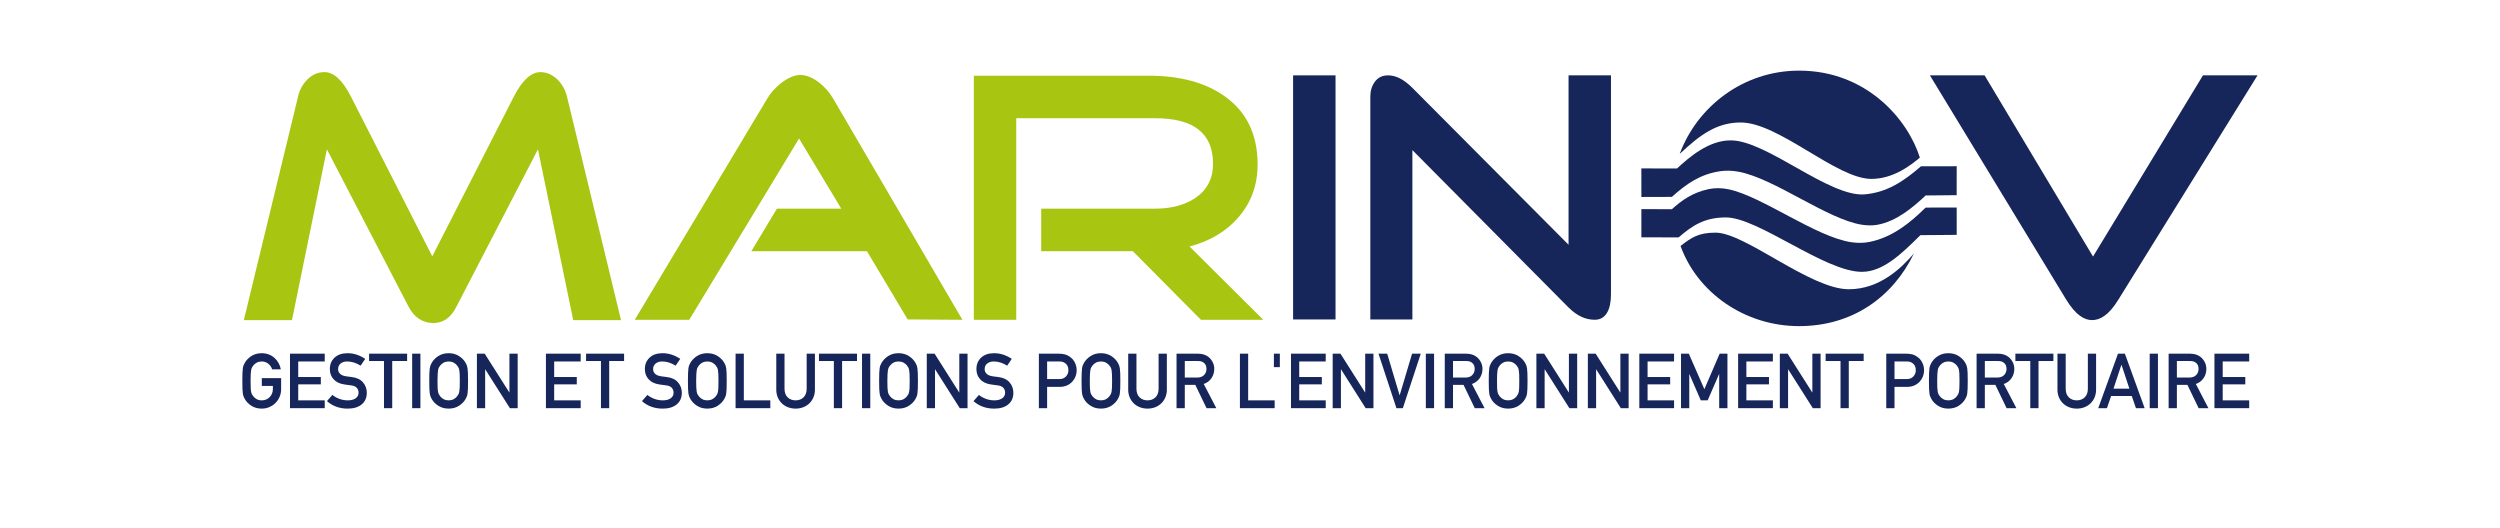
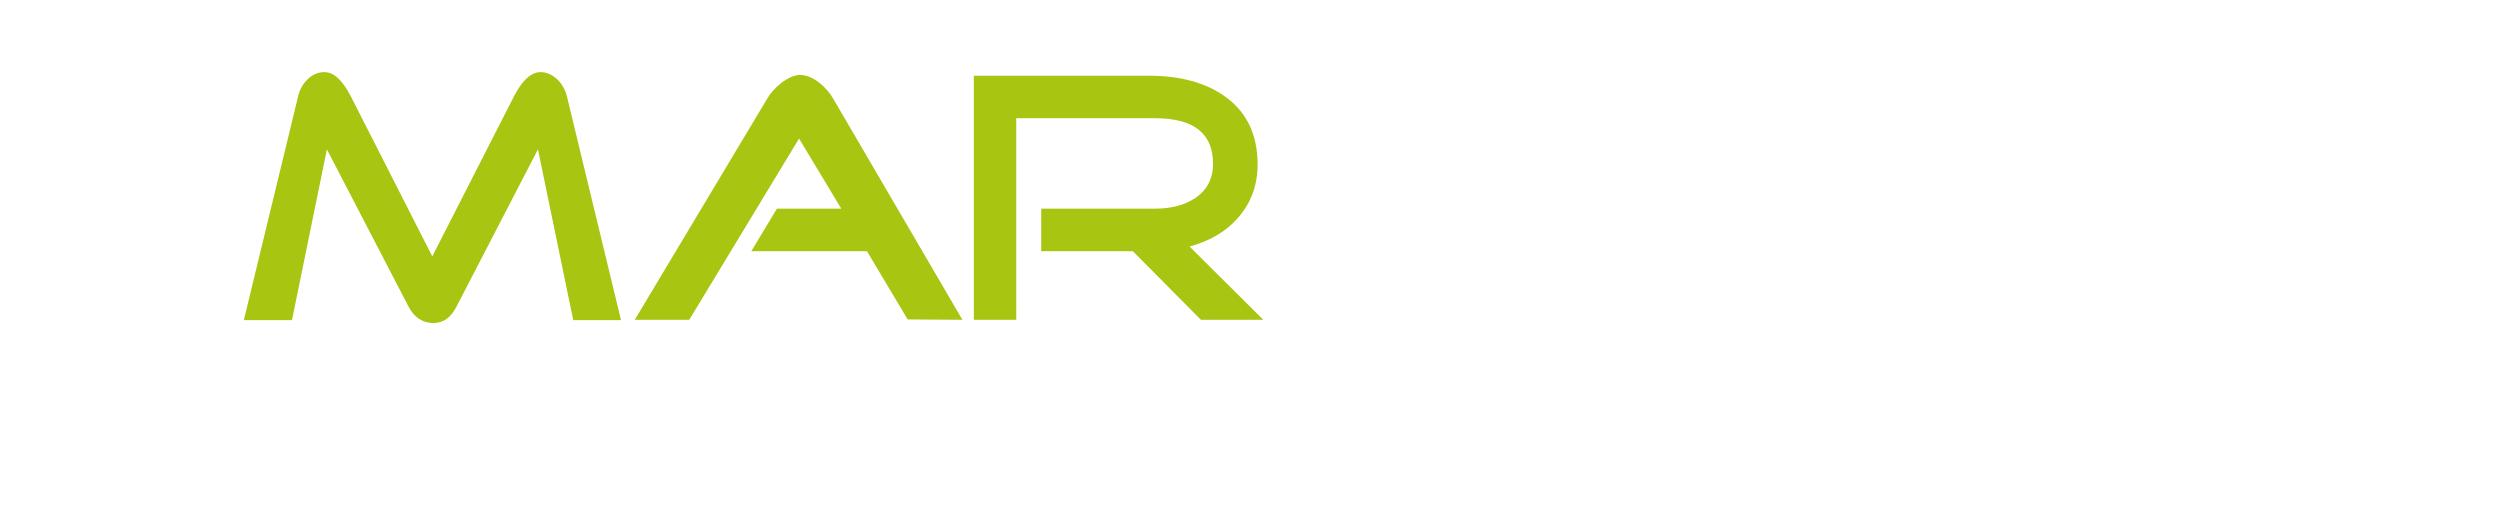
<svg xmlns="http://www.w3.org/2000/svg" xmlns:xlink="http://www.w3.org/1999/xlink" width="540px" height="114px" viewBox="0 0 540 114" version="1.1">
  <title>Group 61</title>
  <defs>
-     <polygon id="path-1" points="0 114 540 114 540 0 0 0" />
-   </defs>
+     </defs>
  <g id="Page-1" stroke="none" stroke-width="1" fill="none" fill-rule="evenodd">
    <g id="Maquette" transform="translate(-178, -11)">
      <g id="Group-61" transform="translate(178, 11)">
        <path d="M134.141,69.153 L123.821,69.153 L116.198,32.255 L98.563,66.296 C97.382,68.612 95.739,69.77 93.635,69.77 C91.273,69.77 89.477,68.588 88.243,66.219 L70.61,32.255 L63.064,69.153 L52.667,69.153 L64.409,20.751 C64.717,19.365 65.394,18.155 66.441,17.125 C67.492,16.096 68.706,15.58 70.089,15.58 C72.086,15.58 73.977,17.319 75.769,20.793 L93.373,55.371 L111.046,20.756 C112.84,17.306 114.74,15.58 116.743,15.58 C118.076,15.58 119.309,16.12 120.437,17.202 C121.411,18.179 122.078,19.365 122.438,20.751 L134.141,69.153 Z" id="Fill-1" fill="#A7C511" />
        <path d="M207.88,69.075 L196.054,68.997 L187.261,54.253 L162.292,54.253 L167.818,45.068 L181.713,45.068 L172.596,29.92 L148.877,69.075 L137.11,69.075 L165.681,21.37 C166.4,20.135 167.4,19.002 168.684,17.973 C170.224,16.789 171.611,16.199 172.843,16.199 C174.175,16.199 175.563,16.765 177.001,17.896 C178.232,18.875 179.233,20.032 180.002,21.37 L207.88,69.075 Z" id="Fill-3" fill="#A7C511" />
        <path d="M272.87,69.075 L259.399,69.075 L244.691,54.253 L224.901,54.253 L224.901,45.068 L249.542,45.068 C252.93,45.068 255.78,44.325 258.091,42.837 C260.708,41.096 262.018,38.612 262.018,35.38 C262.018,28.818 257.858,25.538 249.542,25.538 L219.509,25.538 L219.509,69.075 L210.346,69.075 L210.346,16.353 L248.079,16.353 C254.856,16.353 260.323,17.823 264.481,20.761 C269.257,24.112 271.643,29.036 271.643,35.534 C271.643,39.967 270.251,43.783 267.465,46.979 C264.886,49.97 261.378,52.058 256.941,53.246 L272.87,69.075 Z" id="Fill-5" fill="#A7C511" />
        <mask id="mask-2" fill="white">
          <use xlink:href="#path-1" />
        </mask>
        <g id="Clip-8" />
        <polygon id="Fill-7" fill="#17265A" mask="url(#mask-2)" points="279.31 69.002 288.475 69.002 288.475 16.278 279.31 16.278" />
        <path d="M347.971,63.561 C347.971,66.956 346.812,69.067 344.497,69.067 C342.799,69.067 340.893,68.497 338.786,66.398 L305.077,32.424 L305.077,69.001 L295.991,69.001 L295.991,20.834 C295.991,19.599 296.323,18.53 296.992,17.631 C297.658,16.729 298.61,16.278 299.841,16.278 C301.537,16.278 303.28,17.181 305.077,18.982 L338.806,52.866 L338.806,16.278 L347.971,16.278 L347.971,63.561 Z" id="Fill-9" fill="#17265A" mask="url(#mask-2)" />
        <path d="M487.626,16.278 L457.594,64.679 C455.487,68.127 453.59,69.141 451.896,69.141 C450.25,69.141 448.378,68.127 446.276,64.679 L416.861,16.278 L428.672,16.278 L452.094,55.417 L475.838,16.278 L487.626,16.278 Z" id="Fill-10" fill="#17265A" mask="url(#mask-2)" />
        <path d="M362.999,53.123 C366.607,63.17 376.823,70.444 388.603,70.444 C400.143,70.444 408.848,64.164 413.4,54.77 C410.792,57.745 406.159,62.474 399.34,62.478 C391.006,62.476 376.958,50.249 370.565,50.251 C366.893,50.249 365.367,51.289 362.999,53.123" id="Fill-11" fill="#17265A" mask="url(#mask-2)" />
-         <path d="M404.212,38.645 C396.667,38.638 384.23,26.457 375.993,26.457 C370.821,26.457 367.213,29.107 362.815,33.246 C366.553,23.111 376.457,15.262 388.602,15.257 C403.198,15.257 412.119,25.834 414.689,34.042 C412.803,35.625 409.043,38.638 404.212,38.645" id="Fill-12" fill="#17265A" mask="url(#mask-2)" />
        <path d="M422.647,50.731 L414.808,50.793 C410.727,54.827 406.749,58.717 402.166,58.717 C394.138,58.717 379.782,46.962 372.796,46.966 C368.11,46.962 365.458,48.791 362.58,51.282 L354.536,51.258 L354.536,45.174 L361.133,45.185 C363.186,43.329 365.588,41.577 369.086,40.847 C370.377,40.585 371.819,40.558 373.396,40.893 C380.646,42.414 392.177,51.17 399.908,52.323 C401.298,52.521 402.602,52.494 403.793,52.259 C408.853,51.251 412.677,48.015 415.753,45.013 C415.837,44.925 416.004,44.835 416.004,44.835 L422.645,44.83 L422.647,50.731 Z" id="Fill-13" fill="#17265A" mask="url(#mask-2)" />
        <path d="M416.003,42.17 C413.323,44.674 409.717,47.819 405.466,48.56 C404.459,48.743 403.333,48.71 402.234,48.553 C394.705,47.418 383.291,38.517 375.528,37.093 C374.097,36.82 372.767,36.811 371.559,36.983 C367.32,37.613 364.338,39.63 361.128,42.527 L354.538,42.546 L354.531,36.381 L362.241,36.383 C364.807,34.025 369.051,30.275 373.881,30.322 C381.63,30.346 395.151,42.65 402.812,41.978 C407.562,41.555 411.14,39.22 414.924,35.92 L422.646,35.905 L422.642,42.156 L416.1,42.22" id="Fill-14" fill="#17265A" mask="url(#mask-2)" />
        <path d="M56.55,81.681 L60.724,81.681 L60.724,84.08 C60.724,84.653 60.616,85.195 60.403,85.7 C60.187,86.207 59.888,86.654 59.504,87.04 C59.119,87.426 58.67,87.723 58.16,87.939 C57.648,88.155 57.107,88.261 56.535,88.261 C55.678,88.261 54.93,88.054 54.29,87.644 C53.652,87.229 53.175,86.729 52.856,86.145 C52.746,85.947 52.661,85.768 52.601,85.609 C52.54,85.451 52.491,85.246 52.452,84.994 C52.412,84.75 52.386,84.41 52.368,83.98 C52.353,83.551 52.346,82.982 52.346,82.276 C52.346,81.573 52.353,81.007 52.368,80.581 C52.386,80.158 52.412,79.817 52.452,79.556 C52.491,79.299 52.54,79.094 52.601,78.937 C52.661,78.783 52.746,78.606 52.856,78.408 C53.175,77.824 53.652,77.326 54.29,76.911 C54.93,76.497 55.678,76.292 56.535,76.292 C57.072,76.292 57.577,76.38 58.044,76.556 C58.51,76.733 58.923,76.982 59.279,77.301 C59.638,77.621 59.932,77.991 60.172,78.417 C60.407,78.84 60.57,79.296 60.658,79.779 L58.778,79.779 C58.635,79.296 58.36,78.893 57.953,78.567 C57.544,78.24 57.072,78.077 56.535,78.077 C56.139,78.077 55.785,78.157 55.48,78.318 C55.172,78.479 54.919,78.686 54.721,78.937 C54.587,79.102 54.486,79.257 54.415,79.4 C54.343,79.545 54.288,79.724 54.25,79.936 C54.211,80.154 54.18,80.445 54.158,80.813 C54.136,81.183 54.127,81.67 54.127,82.276 C54.127,82.883 54.136,83.368 54.152,83.731 C54.167,84.095 54.198,84.393 54.242,84.617 C54.286,84.844 54.343,85.025 54.415,85.162 C54.486,85.301 54.587,85.453 54.721,85.616 C54.919,85.872 55.172,86.079 55.48,86.238 C55.785,86.396 56.139,86.478 56.535,86.478 C57.215,86.478 57.788,86.244 58.25,85.772 C58.712,85.305 58.943,84.708 58.943,83.98 L58.943,83.368 L56.55,83.368 L56.55,81.681 Z" id="Fill-15" fill="#17265A" mask="url(#mask-2)" />
        <polygon id="Fill-16" fill="#17265A" mask="url(#mask-2)" points="62.637 76.391 70.142 76.391 70.142 78.078 64.418 78.078 64.418 81.435 69.299 81.435 69.299 83.022 64.418 83.022 64.418 86.478 70.142 86.478 70.142 88.164 62.637 88.164" />
        <path d="M71.79,85.304 C72.241,85.665 72.756,85.952 73.332,86.163 C73.91,86.373 74.506,86.476 75.122,86.476 C75.839,86.476 76.404,86.329 76.821,86.031 C77.239,85.731 77.448,85.334 77.448,84.841 C77.448,84.411 77.323,84.054 77.068,83.774 C76.815,83.492 76.43,83.318 75.913,83.251 C75.759,83.229 75.474,83.192 75.056,83.137 C74.781,83.095 74.55,83.06 74.363,83.038 C73.374,82.894 72.606,82.524 72.063,81.929 C71.52,81.334 71.245,80.602 71.245,79.731 C71.245,78.704 71.586,77.877 72.27,77.243 C72.951,76.608 73.886,76.293 75.073,76.293 C75.766,76.293 76.43,76.398 77.068,76.614 C77.705,76.828 78.31,77.13 78.882,77.516 L77.892,78.986 C77.442,78.7 76.973,78.477 76.483,78.316 C75.995,78.157 75.496,78.078 74.99,78.078 C74.418,78.078 73.947,78.224 73.58,78.517 C73.211,78.808 73.028,79.224 73.028,79.762 C73.028,80.128 73.165,80.448 73.44,80.721 C73.714,80.999 74.132,81.182 74.693,81.27 C75.133,81.334 75.572,81.395 76.014,81.448 C77.059,81.572 77.855,81.953 78.405,82.592 C78.954,83.229 79.229,83.981 79.229,84.841 C79.229,85.908 78.862,86.747 78.125,87.354 C77.389,87.958 76.379,88.262 75.106,88.262 C73.336,88.262 71.841,87.724 70.621,86.642 L71.79,85.304 Z" id="Fill-17" fill="#17265A" mask="url(#mask-2)" />
        <polygon id="Fill-18" fill="#17265A" mask="url(#mask-2)" points="82.94 77.979 79.723 77.979 79.723 76.392 87.938 76.392 87.938 77.979 84.721 77.979 84.721 88.165 82.94 88.165" />
        <polygon id="Fill-19" fill="#17265A" mask="url(#mask-2)" points="89.027 88.164 90.808 88.164 90.808 76.391 89.027 76.391" />
-         <path d="M94.527,83.732 C94.542,84.094 94.573,84.391 94.617,84.616 C94.661,84.843 94.718,85.026 94.791,85.161 C94.861,85.299 94.964,85.454 95.096,85.617 C95.294,85.87 95.545,86.078 95.853,86.238 C96.163,86.397 96.515,86.476 96.91,86.476 C97.306,86.476 97.658,86.397 97.966,86.238 C98.274,86.078 98.527,85.87 98.724,85.617 C98.856,85.454 98.957,85.299 99.03,85.154 C99.098,85.011 99.158,84.832 99.202,84.616 C99.246,84.402 99.276,84.109 99.294,83.741 C99.309,83.373 99.318,82.884 99.318,82.277 C99.318,81.671 99.309,81.186 99.294,80.823 C99.276,80.459 99.246,80.166 99.202,79.936 C99.158,79.712 99.098,79.531 99.03,79.392 C98.957,79.253 98.856,79.103 98.724,78.936 C98.527,78.684 98.274,78.477 97.966,78.316 C97.658,78.158 97.306,78.078 96.91,78.078 C96.515,78.078 96.163,78.158 95.853,78.316 C95.545,78.477 95.294,78.684 95.096,78.936 C94.964,79.103 94.861,79.255 94.791,79.399 C94.718,79.544 94.663,79.725 94.626,79.936 C94.586,80.155 94.558,80.446 94.536,80.814 C94.514,81.182 94.503,81.671 94.503,82.277 C94.503,82.884 94.509,83.368 94.527,83.732 M92.746,80.582 C92.761,80.159 92.79,79.815 92.827,79.557 C92.867,79.299 92.917,79.092 92.976,78.936 C93.036,78.784 93.122,78.607 93.232,78.407 C93.55,77.825 94.03,77.327 94.667,76.91 C95.305,76.498 96.053,76.291 96.91,76.291 C97.768,76.291 98.516,76.498 99.153,76.91 C99.789,77.327 100.27,77.825 100.589,78.407 C100.697,78.596 100.783,78.773 100.844,78.936 C100.904,79.103 100.952,79.308 100.991,79.557 C101.031,79.806 101.057,80.141 101.073,80.573 C101.093,81.006 101.099,81.572 101.099,82.277 C101.099,82.981 101.093,83.547 101.073,83.972 C101.057,84.396 101.031,84.737 100.991,84.995 C100.952,85.255 100.904,85.46 100.844,85.608 C100.783,85.758 100.697,85.936 100.589,86.146 C100.27,86.73 99.789,87.228 99.153,87.643 C98.516,88.055 97.768,88.26 96.91,88.26 C96.053,88.26 95.305,88.055 94.667,87.643 C94.03,87.228 93.55,86.73 93.232,86.146 C93.122,85.947 93.036,85.767 92.976,85.608 C92.917,85.449 92.867,85.244 92.827,84.995 C92.79,84.748 92.761,84.411 92.746,83.981 C92.728,83.551 92.721,82.981 92.721,82.277 C92.721,81.572 92.728,81.008 92.746,80.582" id="Fill-20" fill="#17265A" mask="url(#mask-2)" />
+         <path d="M94.527,83.732 C94.542,84.094 94.573,84.391 94.617,84.616 C94.661,84.843 94.718,85.026 94.791,85.161 C94.861,85.299 94.964,85.454 95.096,85.617 C95.294,85.87 95.545,86.078 95.853,86.238 C96.163,86.397 96.515,86.476 96.91,86.476 C98.274,86.078 98.527,85.87 98.724,85.617 C98.856,85.454 98.957,85.299 99.03,85.154 C99.098,85.011 99.158,84.832 99.202,84.616 C99.246,84.402 99.276,84.109 99.294,83.741 C99.309,83.373 99.318,82.884 99.318,82.277 C99.318,81.671 99.309,81.186 99.294,80.823 C99.276,80.459 99.246,80.166 99.202,79.936 C99.158,79.712 99.098,79.531 99.03,79.392 C98.957,79.253 98.856,79.103 98.724,78.936 C98.527,78.684 98.274,78.477 97.966,78.316 C97.658,78.158 97.306,78.078 96.91,78.078 C96.515,78.078 96.163,78.158 95.853,78.316 C95.545,78.477 95.294,78.684 95.096,78.936 C94.964,79.103 94.861,79.255 94.791,79.399 C94.718,79.544 94.663,79.725 94.626,79.936 C94.586,80.155 94.558,80.446 94.536,80.814 C94.514,81.182 94.503,81.671 94.503,82.277 C94.503,82.884 94.509,83.368 94.527,83.732 M92.746,80.582 C92.761,80.159 92.79,79.815 92.827,79.557 C92.867,79.299 92.917,79.092 92.976,78.936 C93.036,78.784 93.122,78.607 93.232,78.407 C93.55,77.825 94.03,77.327 94.667,76.91 C95.305,76.498 96.053,76.291 96.91,76.291 C97.768,76.291 98.516,76.498 99.153,76.91 C99.789,77.327 100.27,77.825 100.589,78.407 C100.697,78.596 100.783,78.773 100.844,78.936 C100.904,79.103 100.952,79.308 100.991,79.557 C101.031,79.806 101.057,80.141 101.073,80.573 C101.093,81.006 101.099,81.572 101.099,82.277 C101.099,82.981 101.093,83.547 101.073,83.972 C101.057,84.396 101.031,84.737 100.991,84.995 C100.952,85.255 100.904,85.46 100.844,85.608 C100.783,85.758 100.697,85.936 100.589,86.146 C100.27,86.73 99.789,87.228 99.153,87.643 C98.516,88.055 97.768,88.26 96.91,88.26 C96.053,88.26 95.305,88.055 94.667,87.643 C94.03,87.228 93.55,86.73 93.232,86.146 C93.122,85.947 93.036,85.767 92.976,85.608 C92.917,85.449 92.867,85.244 92.827,84.995 C92.79,84.748 92.761,84.411 92.746,83.981 C92.728,83.551 92.721,82.981 92.721,82.277 C92.721,81.572 92.728,81.008 92.746,80.582" id="Fill-20" fill="#17265A" mask="url(#mask-2)" />
        <polygon id="Fill-21" fill="#17265A" mask="url(#mask-2)" points="103.012 76.391 104.694 76.391 110.006 84.759 110.037 84.759 110.037 76.391 111.818 76.391 111.818 88.164 110.138 88.164 104.826 79.797 104.793 79.797 104.793 88.164 103.012 88.164" />
        <polygon id="Fill-22" fill="#17265A" mask="url(#mask-2)" points="117.921 76.391 125.428 76.391 125.428 78.078 119.702 78.078 119.702 81.435 124.586 81.435 124.586 83.022 119.702 83.022 119.702 86.478 125.428 86.478 125.428 88.164 117.921 88.164" />
        <polygon id="Fill-23" fill="#17265A" mask="url(#mask-2)" points="129.807 77.979 126.59 77.979 126.59 76.392 134.805 76.392 134.805 77.979 131.588 77.979 131.588 88.165 129.807 88.165" />
        <path d="M139.834,85.304 C140.287,85.665 140.801,85.952 141.375,86.163 C141.954,86.373 142.552,86.476 143.167,86.476 C143.882,86.476 144.447,86.329 144.865,86.031 C145.283,85.731 145.492,85.334 145.492,84.841 C145.492,84.411 145.364,84.054 145.113,83.774 C144.861,83.492 144.473,83.318 143.959,83.251 C143.805,83.229 143.519,83.192 143.101,83.137 C142.824,83.095 142.596,83.06 142.409,83.038 C141.419,82.894 140.65,82.524 140.109,81.929 C139.563,81.334 139.291,80.602 139.291,79.731 C139.291,78.704 139.632,77.877 140.313,77.243 C140.995,76.608 141.929,76.293 143.117,76.293 C143.809,76.293 144.473,76.398 145.113,76.614 C145.751,76.828 146.354,77.13 146.927,77.516 L145.938,78.986 C145.487,78.7 145.017,78.477 144.526,78.316 C144.038,78.157 143.541,78.078 143.035,78.078 C142.464,78.078 141.993,78.224 141.626,78.517 C141.257,78.808 141.072,79.224 141.072,79.762 C141.072,80.128 141.208,80.448 141.485,80.721 C141.758,80.999 142.176,81.182 142.736,81.27 C143.176,81.334 143.618,81.395 144.058,81.448 C145.102,81.572 145.898,81.953 146.448,82.592 C146.998,83.229 147.273,83.981 147.273,84.841 C147.273,85.908 146.905,86.747 146.169,87.354 C145.432,87.958 144.425,88.262 143.15,88.262 C141.38,88.262 139.884,87.724 138.664,86.642 L139.834,85.304 Z" id="Fill-24" fill="#17265A" mask="url(#mask-2)" />
        <path d="M150.399,83.732 C150.416,84.094 150.445,84.391 150.489,84.616 C150.533,84.843 150.592,85.026 150.663,85.161 C150.733,85.299 150.836,85.454 150.968,85.617 C151.166,85.87 151.419,86.078 151.727,86.238 C152.035,86.397 152.387,86.476 152.782,86.476 C153.178,86.476 153.53,86.397 153.838,86.238 C154.146,86.078 154.401,85.87 154.597,85.617 C154.728,85.454 154.83,85.299 154.902,85.154 C154.973,85.011 155.03,84.832 155.076,84.616 C155.12,84.402 155.148,84.109 155.166,83.741 C155.184,83.373 155.19,82.884 155.19,82.277 C155.19,81.671 155.184,81.186 155.166,80.823 C155.148,80.459 155.12,80.166 155.076,79.936 C155.03,79.712 154.973,79.531 154.902,79.392 C154.83,79.253 154.728,79.103 154.597,78.936 C154.401,78.684 154.146,78.477 153.838,78.316 C153.53,78.158 153.178,78.078 152.782,78.078 C152.387,78.078 152.035,78.158 151.727,78.316 C151.419,78.477 151.166,78.684 150.968,78.936 C150.836,79.103 150.733,79.255 150.663,79.399 C150.592,79.544 150.535,79.725 150.498,79.936 C150.458,80.155 150.43,80.446 150.408,80.814 C150.386,81.182 150.372,81.671 150.372,82.277 C150.372,82.884 150.381,83.368 150.399,83.732 M148.618,80.582 C148.633,80.159 148.662,79.815 148.699,79.557 C148.739,79.299 148.789,79.092 148.849,78.936 C148.91,78.784 148.994,78.607 149.104,78.407 C149.423,77.825 149.902,77.327 150.54,76.91 C151.177,76.498 151.923,76.291 152.782,76.291 C153.64,76.291 154.388,76.498 155.025,76.91 C155.663,77.327 156.142,77.825 156.461,78.407 C156.571,78.596 156.657,78.773 156.716,78.936 C156.778,79.103 156.826,79.308 156.866,79.557 C156.903,79.806 156.93,80.141 156.947,80.573 C156.965,81.006 156.971,81.572 156.971,82.277 C156.971,82.981 156.965,83.547 156.947,83.972 C156.93,84.396 156.903,84.737 156.866,84.995 C156.826,85.255 156.778,85.46 156.716,85.608 C156.657,85.758 156.571,85.936 156.461,86.146 C156.142,86.73 155.663,87.228 155.025,87.643 C154.388,88.055 153.64,88.26 152.782,88.26 C151.923,88.26 151.177,88.055 150.54,87.643 C149.902,87.228 149.423,86.73 149.104,86.146 C148.994,85.947 148.91,85.767 148.849,85.608 C148.789,85.449 148.739,85.244 148.699,84.995 C148.662,84.748 148.633,84.411 148.618,83.981 C148.6,83.551 148.594,82.981 148.594,82.277 C148.594,81.572 148.6,81.008 148.618,80.582" id="Fill-25" fill="#17265A" mask="url(#mask-2)" />
        <polygon id="Fill-26" fill="#17265A" mask="url(#mask-2)" points="158.885 76.391 160.667 76.391 160.667 86.478 166.388 86.478 166.388 88.164 158.885 88.164" />
        <path d="M167.676,76.391 L169.457,76.391 L169.457,83.981 C169.457,84.763 169.679,85.376 170.125,85.817 C170.569,86.255 171.143,86.478 171.849,86.478 C172.551,86.478 173.127,86.255 173.573,85.817 C174.017,85.376 174.239,84.763 174.239,83.981 L174.239,76.391 L176.023,76.391 L176.023,84.179 C176.023,84.774 175.915,85.325 175.699,85.832 C175.484,86.339 175.187,86.776 174.809,87.137 C174.431,87.501 173.986,87.781 173.481,87.973 C172.975,88.166 172.432,88.261 171.849,88.261 C171.277,88.261 170.734,88.166 170.224,87.973 C169.712,87.781 169.268,87.501 168.887,87.137 C168.509,86.776 168.21,86.339 167.997,85.832 C167.783,85.325 167.676,84.774 167.676,84.179 L167.676,76.391 Z" id="Fill-27" fill="#17265A" mask="url(#mask-2)" />
        <polygon id="Fill-28" fill="#17265A" mask="url(#mask-2)" points="180.112 77.979 176.895 77.979 176.895 76.392 185.11 76.392 185.11 77.979 181.893 77.979 181.893 88.165 180.112 88.165" />
        <polygon id="Fill-29" fill="#17265A" mask="url(#mask-2)" points="186.198 88.164 187.979 88.164 187.979 76.391 186.198 76.391" />
        <path d="M191.698,83.732 C191.716,84.094 191.744,84.391 191.788,84.616 C191.832,84.843 191.892,85.026 191.962,85.161 C192.032,85.299 192.136,85.454 192.268,85.617 C192.466,85.87 192.716,86.078 193.024,86.238 C193.334,86.397 193.686,86.476 194.082,86.476 C194.478,86.476 194.829,86.397 195.137,86.238 C195.445,86.078 195.698,85.87 195.896,85.617 C196.028,85.454 196.129,85.299 196.202,85.154 C196.272,85.011 196.329,84.832 196.373,84.616 C196.417,84.402 196.448,84.109 196.465,83.741 C196.481,83.373 196.49,82.884 196.49,82.277 C196.49,81.671 196.481,81.186 196.465,80.823 C196.448,80.459 196.417,80.166 196.373,79.936 C196.329,79.712 196.272,79.531 196.202,79.392 C196.129,79.253 196.028,79.103 195.896,78.936 C195.698,78.684 195.445,78.477 195.137,78.316 C194.829,78.158 194.478,78.078 194.082,78.078 C193.686,78.078 193.334,78.158 193.024,78.316 C192.716,78.477 192.466,78.684 192.268,78.936 C192.136,79.103 192.032,79.255 191.962,79.399 C191.892,79.544 191.837,79.725 191.797,79.936 C191.758,80.155 191.729,80.446 191.707,80.814 C191.685,81.182 191.674,81.671 191.674,82.277 C191.674,82.884 191.681,83.368 191.698,83.732 M189.917,80.582 C189.933,80.159 189.961,79.815 190.001,79.557 C190.038,79.299 190.089,79.092 190.148,78.936 C190.207,78.784 190.293,78.607 190.403,78.407 C190.722,77.825 191.201,77.327 191.839,76.91 C192.477,76.498 193.224,76.291 194.082,76.291 C194.939,76.291 195.687,76.498 196.325,76.91 C196.962,77.327 197.442,77.825 197.761,78.407 C197.871,78.596 197.954,78.773 198.016,78.936 C198.075,79.103 198.126,79.308 198.165,79.557 C198.203,79.806 198.229,80.141 198.247,80.573 C198.264,81.006 198.271,81.572 198.271,82.277 C198.271,82.981 198.264,83.547 198.247,83.972 C198.229,84.396 198.203,84.737 198.165,84.995 C198.126,85.255 198.075,85.46 198.016,85.608 C197.954,85.758 197.871,85.936 197.761,86.146 C197.442,86.73 196.962,87.228 196.325,87.643 C195.687,88.055 194.939,88.26 194.082,88.26 C193.224,88.26 192.477,88.055 191.839,87.643 C191.201,87.228 190.722,86.73 190.403,86.146 C190.293,85.947 190.207,85.767 190.148,85.608 C190.089,85.449 190.038,85.244 190.001,84.995 C189.961,84.748 189.933,84.411 189.917,83.981 C189.902,83.551 189.893,82.981 189.893,82.277 C189.893,81.572 189.902,81.008 189.917,80.582" id="Fill-30" fill="#17265A" mask="url(#mask-2)" />
        <polygon id="Fill-31" fill="#17265A" mask="url(#mask-2)" points="200.183 76.391 201.867 76.391 207.177 84.759 207.21 84.759 207.21 76.391 208.989 76.391 208.989 88.164 207.309 88.164 201.999 79.797 201.964 79.797 201.964 88.164 200.183 88.164" />
        <path d="M211.449,85.304 C211.899,85.665 212.414,85.952 212.99,86.163 C213.566,86.373 214.164,86.476 214.782,86.476 C215.494,86.476 216.06,86.329 216.48,86.031 C216.897,85.731 217.106,85.334 217.106,84.841 C217.106,84.411 216.979,84.054 216.726,83.774 C216.473,83.492 216.088,83.318 215.571,83.251 C215.418,83.229 215.132,83.192 214.714,83.137 C214.439,83.095 214.208,83.06 214.021,83.038 C213.032,82.894 212.264,82.524 211.719,81.929 C211.176,81.334 210.905,80.602 210.905,79.731 C210.905,78.704 211.246,77.877 211.926,77.243 C212.61,76.608 213.544,76.293 214.731,76.293 C215.422,76.293 216.088,76.398 216.726,76.614 C217.364,76.828 217.968,77.13 218.54,77.516 L217.55,78.986 C217.1,78.7 216.631,78.477 216.141,78.316 C215.651,78.157 215.154,78.078 214.648,78.078 C214.076,78.078 213.606,78.224 213.236,78.517 C212.869,78.808 212.684,79.224 212.684,79.762 C212.684,80.128 212.823,80.448 213.098,80.721 C213.373,80.999 213.79,81.182 214.351,81.27 C214.791,81.334 215.231,81.395 215.67,81.448 C216.717,81.572 217.511,81.953 218.063,82.592 C218.613,83.229 218.887,83.981 218.887,84.841 C218.887,85.908 218.52,86.747 217.781,87.354 C217.047,87.958 216.04,88.262 214.764,88.262 C212.994,88.262 211.499,87.724 210.276,86.642 L211.449,85.304 Z" id="Fill-32" fill="#17265A" mask="url(#mask-2)" />
        <path d="M226.177,81.879 L228.815,81.879 C229.431,81.879 229.913,81.691 230.258,81.31 C230.605,80.931 230.779,80.486 230.779,79.979 C230.779,79.604 230.713,79.286 230.581,79.029 C230.449,78.768 230.262,78.566 230.02,78.407 C229.833,78.275 229.642,78.186 229.451,78.145 C229.257,78.098 229.022,78.078 228.749,78.078 L226.177,78.078 L226.177,81.879 Z M224.396,76.392 L228.65,76.392 C229.178,76.392 229.644,76.447 230.051,76.555 C230.458,76.666 230.871,76.888 231.289,77.219 C231.663,77.505 231.969,77.893 232.206,78.385 C232.441,78.874 232.56,79.423 232.56,80.029 C232.56,80.459 232.479,80.882 232.32,81.303 C232.162,81.72 231.925,82.101 231.612,82.443 C231.298,82.785 230.911,83.058 230.449,83.261 C229.987,83.466 229.464,83.567 228.881,83.567 L226.177,83.567 L226.177,88.165 L224.396,88.165 L224.396,76.392 Z" id="Fill-33" fill="#17265A" mask="url(#mask-2)" />
        <path d="M235.421,83.732 C235.439,84.094 235.467,84.391 235.511,84.616 C235.555,84.843 235.615,85.026 235.685,85.161 C235.755,85.299 235.859,85.454 235.991,85.617 C236.188,85.87 236.441,86.078 236.749,86.238 C237.057,86.397 237.409,86.476 237.805,86.476 C238.203,86.476 238.554,86.397 238.862,86.238 C239.17,86.078 239.421,85.87 239.619,85.617 C239.751,85.454 239.852,85.299 239.924,85.154 C239.995,85.011 240.052,84.832 240.098,84.616 C240.14,84.402 240.171,84.109 240.188,83.741 C240.204,83.373 240.212,82.884 240.212,82.277 C240.212,81.671 240.204,81.186 240.188,80.823 C240.171,80.459 240.14,80.166 240.098,79.936 C240.052,79.712 239.995,79.531 239.924,79.392 C239.852,79.253 239.751,79.103 239.619,78.936 C239.421,78.684 239.17,78.477 238.862,78.316 C238.554,78.158 238.203,78.078 237.805,78.078 C237.409,78.078 237.057,78.158 236.749,78.316 C236.441,78.477 236.188,78.684 235.991,78.936 C235.859,79.103 235.755,79.255 235.685,79.399 C235.615,79.544 235.557,79.725 235.52,79.936 C235.48,80.155 235.452,80.446 235.43,80.814 C235.408,81.182 235.395,81.671 235.395,82.277 C235.395,82.884 235.406,83.368 235.421,83.732 M233.64,80.582 C233.658,80.159 233.684,79.815 233.721,79.557 C233.761,79.299 233.811,79.092 233.871,78.936 C233.93,78.784 234.016,78.607 234.128,78.407 C234.445,77.825 234.924,77.327 235.562,76.91 C236.199,76.498 236.947,76.291 237.805,76.291 C238.662,76.291 239.41,76.498 240.048,76.91 C240.685,77.327 241.165,77.825 241.483,78.407 C241.593,78.596 241.677,78.773 241.738,78.936 C241.798,79.103 241.848,79.308 241.886,79.557 C241.925,79.806 241.954,80.141 241.969,80.573 C241.985,81.006 241.994,81.572 241.994,82.277 C241.994,82.981 241.985,83.547 241.969,83.972 C241.954,84.396 241.925,84.737 241.886,84.995 C241.848,85.255 241.798,85.46 241.738,85.608 C241.677,85.758 241.593,85.936 241.483,86.146 C241.165,86.73 240.685,87.228 240.048,87.643 C239.41,88.055 238.662,88.26 237.805,88.26 C236.947,88.26 236.199,88.055 235.562,87.643 C234.924,87.228 234.445,86.73 234.128,86.146 C234.016,85.947 233.93,85.767 233.871,85.608 C233.811,85.449 233.761,85.244 233.721,84.995 C233.684,84.748 233.658,84.411 233.64,83.981 C233.625,83.551 233.616,82.981 233.616,82.277 C233.616,81.572 233.625,81.008 233.64,80.582" id="Fill-34" fill="#17265A" mask="url(#mask-2)" />
        <path d="M243.693,76.391 L245.474,76.391 L245.474,83.981 C245.474,84.763 245.696,85.376 246.142,85.817 C246.587,86.255 247.161,86.478 247.864,86.478 C248.568,86.478 249.142,86.255 249.588,85.817 C250.032,85.376 250.257,84.763 250.257,83.981 L250.257,76.391 L252.04,76.391 L252.04,84.179 C252.04,84.774 251.932,85.325 251.717,85.832 C251.501,86.339 251.204,86.776 250.824,87.137 C250.448,87.501 250.004,87.781 249.498,87.973 C248.992,88.166 248.447,88.261 247.864,88.261 C247.292,88.261 246.754,88.166 246.239,87.973 C245.729,87.781 245.285,87.501 244.904,87.137 C244.524,86.776 244.227,86.339 244.014,85.832 C243.801,85.325 243.693,84.774 243.693,84.179 L243.693,76.391 Z" id="Fill-35" fill="#17265A" mask="url(#mask-2)" />
        <path d="M255.915,81.55 L258.604,81.55 C259.239,81.55 259.732,81.371 260.077,81.012 C260.425,80.653 260.596,80.21 260.596,79.683 C260.596,79.074 260.401,78.631 260.005,78.343 C259.84,78.21 259.655,78.116 259.451,78.06 C259.248,78.005 258.998,77.979 258.703,77.979 L255.915,77.979 L255.915,81.55 Z M254.131,76.392 L258.716,76.392 C259.717,76.392 260.515,76.652 261.111,77.168 C261.46,77.465 261.744,77.833 261.957,78.268 C262.173,78.702 262.281,79.174 262.281,79.683 C262.281,80.443 262.078,81.116 261.669,81.7 C261.262,82.282 260.708,82.696 260.005,82.938 L262.725,88.165 L260.614,88.165 L258.188,83.137 L255.915,83.137 L255.915,88.165 L254.131,88.165 L254.131,76.392 Z" id="Fill-36" fill="#17265A" mask="url(#mask-2)" />
        <polygon id="Fill-37" fill="#17265A" mask="url(#mask-2)" points="267.822 76.391 269.603 76.391 269.603 86.478 275.326 86.478 275.326 88.164 267.822 88.164" />
        <polygon id="Fill-38" fill="#17265A" mask="url(#mask-2)" points="275.159 79.301 276.445 79.301 276.445 76.391 275.159 76.391" />
        <polygon id="Fill-39" fill="#17265A" mask="url(#mask-2)" points="278.852 76.391 286.355 76.391 286.355 78.078 280.633 78.078 280.633 81.435 285.515 81.435 285.515 83.022 280.633 83.022 280.633 86.478 286.355 86.478 286.355 88.164 278.852 88.164" />
        <polygon id="Fill-40" fill="#17265A" mask="url(#mask-2)" points="287.859 76.391 289.537 76.391 294.849 84.759 294.882 84.759 294.882 76.391 296.665 76.391 296.665 88.164 294.983 88.164 289.673 79.797 289.638 79.797 289.638 88.164 287.859 88.164" />
        <polygon id="Fill-41" fill="#17265A" mask="url(#mask-2)" points="297.753 76.391 299.633 76.391 302.305 85.352 302.338 85.352 305.009 76.391 306.889 76.391 303.015 88.164 301.63 88.164" />
        <polygon id="Fill-42" fill="#17265A" mask="url(#mask-2)" points="307.979 88.164 309.76 88.164 309.76 76.391 307.979 76.391" />
        <path d="M313.852,81.55 L316.539,81.55 C317.177,81.55 317.667,81.371 318.015,81.012 C318.36,80.653 318.534,80.21 318.534,79.683 C318.534,79.074 318.338,78.631 317.94,78.343 C317.777,78.21 317.592,78.116 317.388,78.06 C317.186,78.005 316.935,77.979 316.638,77.979 L313.852,77.979 L313.852,81.55 Z M312.069,76.392 L316.653,76.392 C317.656,76.392 318.454,76.652 319.046,77.168 C319.398,77.465 319.681,77.833 319.895,78.268 C320.108,78.702 320.218,79.174 320.218,79.683 C320.218,80.443 320.013,81.116 319.607,81.7 C319.2,82.282 318.643,82.696 317.94,82.938 L320.664,88.165 L318.551,88.165 L316.126,83.137 L313.852,83.137 L313.852,88.165 L312.069,88.165 L312.069,76.392 Z" id="Fill-43" fill="#17265A" mask="url(#mask-2)" />
        <path d="M323.375,83.732 C323.39,84.094 323.421,84.391 323.467,84.616 C323.509,84.843 323.566,85.026 323.639,85.161 C323.709,85.299 323.81,85.454 323.945,85.617 C324.145,85.87 324.393,86.078 324.703,86.238 C325.011,86.397 325.365,86.476 325.756,86.476 C326.154,86.476 326.506,86.397 326.816,86.238 C327.122,86.078 327.375,85.87 327.575,85.617 C327.705,85.454 327.806,85.299 327.878,85.154 C327.949,85.011 328.008,84.832 328.052,84.616 C328.096,84.402 328.125,84.109 328.142,83.741 C328.155,83.373 328.164,82.884 328.164,82.277 C328.164,81.671 328.155,81.186 328.142,80.823 C328.125,80.459 328.096,80.166 328.052,79.936 C328.008,79.712 327.949,79.531 327.878,79.392 C327.806,79.253 327.705,79.103 327.575,78.936 C327.375,78.684 327.122,78.477 326.816,78.316 C326.506,78.158 326.154,78.078 325.756,78.078 C325.365,78.078 325.011,78.158 324.703,78.316 C324.393,78.477 324.145,78.684 323.945,78.936 C323.81,79.103 323.709,79.255 323.639,79.399 C323.566,79.544 323.514,79.725 323.474,79.936 C323.437,80.155 323.404,80.446 323.384,80.814 C323.362,81.182 323.353,81.671 323.353,82.277 C323.353,82.884 323.36,83.368 323.375,83.732 M321.594,80.582 C321.609,80.159 321.638,79.815 321.678,79.557 C321.715,79.299 321.765,79.092 321.825,78.936 C321.886,78.784 321.97,78.607 322.08,78.407 C322.401,77.825 322.876,77.327 323.516,76.91 C324.153,76.498 324.899,76.291 325.756,76.291 C326.616,76.291 327.364,76.498 328.002,76.91 C328.639,77.327 329.116,77.825 329.437,78.407 C329.547,78.596 329.633,78.773 329.69,78.936 C329.75,79.103 329.802,79.308 329.842,79.557 C329.877,79.806 329.906,80.141 329.921,80.573 C329.939,81.006 329.948,81.572 329.948,82.277 C329.948,82.981 329.939,83.547 329.921,83.972 C329.906,84.396 329.877,84.737 329.842,84.995 C329.802,85.255 329.75,85.46 329.69,85.608 C329.633,85.758 329.547,85.936 329.437,86.146 C329.116,86.73 328.639,87.228 328.002,87.643 C327.364,88.055 326.616,88.26 325.756,88.26 C324.899,88.26 324.153,88.055 323.516,87.643 C322.876,87.228 322.401,86.73 322.08,86.146 C321.97,85.947 321.886,85.767 321.825,85.608 C321.765,85.449 321.715,85.244 321.678,84.995 C321.638,84.748 321.609,84.411 321.594,83.981 C321.579,83.551 321.57,82.981 321.57,82.277 C321.57,81.572 321.579,81.008 321.594,80.582" id="Fill-44" fill="#17265A" mask="url(#mask-2)" />
        <polygon id="Fill-45" fill="#17265A" mask="url(#mask-2)" points="331.86 76.391 333.542 76.391 338.854 84.759 338.885 84.759 338.885 76.391 340.668 76.391 340.668 88.164 338.986 88.164 333.676 79.797 333.641 79.797 333.641 88.164 331.86 88.164" />
        <polygon id="Fill-46" fill="#17265A" mask="url(#mask-2)" points="342.976 76.391 344.66 76.391 349.971 84.759 350.001 84.759 350.001 76.391 351.785 76.391 351.785 88.164 350.1 88.164 344.792 79.797 344.759 79.797 344.759 88.164 342.976 88.164" />
        <polygon id="Fill-47" fill="#17265A" mask="url(#mask-2)" points="354.093 76.391 361.598 76.391 361.598 78.078 355.877 78.078 355.877 81.435 360.756 81.435 360.756 83.022 355.877 83.022 355.877 86.478 361.598 86.478 361.598 88.164 354.093 88.164" />
        <polygon id="Fill-48" fill="#17265A" mask="url(#mask-2)" points="363.099 76.391 364.783 76.391 368.143 84.064 371.446 76.391 373.128 76.391 373.128 88.164 371.345 88.164 371.345 80.822 371.312 80.822 368.855 86.478 367.371 86.478 364.913 80.822 364.882 80.822 364.882 88.164 363.099 88.164" />
        <polygon id="Fill-49" fill="#17265A" mask="url(#mask-2)" points="375.437 76.391 382.941 76.391 382.941 78.078 377.218 78.078 377.218 81.435 382.099 81.435 382.099 83.022 377.218 83.022 377.218 86.478 382.941 86.478 382.941 88.164 375.437 88.164" />
        <polygon id="Fill-50" fill="#17265A" mask="url(#mask-2)" points="384.441 76.391 386.123 76.391 391.434 84.759 391.467 84.759 391.467 76.391 393.25 76.391 393.25 88.164 391.568 88.164 386.258 79.797 386.222 79.797 386.222 88.164 384.441 88.164" />
        <polygon id="Fill-51" fill="#17265A" mask="url(#mask-2)" points="397.553 77.979 394.336 77.979 394.336 76.392 402.551 76.392 402.551 77.979 399.336 77.979 399.336 88.165 397.553 88.165" />
        <path d="M409.214,81.879 L411.851,81.879 C412.469,81.879 412.95,81.691 413.295,81.31 C413.643,80.931 413.816,80.486 413.816,79.979 C413.816,79.604 413.75,79.286 413.619,79.029 C413.487,78.768 413.3,78.566 413.058,78.407 C412.869,78.275 412.682,78.186 412.488,78.145 C412.295,78.098 412.062,78.078 411.787,78.078 L409.214,78.078 L409.214,81.879 Z M407.433,76.392 L411.688,76.392 C412.216,76.392 412.684,76.447 413.091,76.555 C413.498,76.666 413.909,76.888 414.327,77.219 C414.7,77.505 415.006,77.893 415.244,78.385 C415.479,78.874 415.598,79.423 415.598,80.029 C415.598,80.459 415.516,80.882 415.358,81.303 C415.197,81.72 414.962,82.101 414.648,82.443 C414.335,82.785 413.948,83.058 413.487,83.261 C413.025,83.466 412.504,83.567 411.919,83.567 L409.214,83.567 L409.214,88.165 L407.433,88.165 L407.433,76.392 Z" id="Fill-52" fill="#17265A" mask="url(#mask-2)" />
        <path d="M418.458,83.732 C418.476,84.094 418.506,84.391 418.548,84.616 C418.594,84.843 418.652,85.026 418.722,85.161 C418.795,85.299 418.896,85.454 419.028,85.617 C419.226,85.87 419.478,86.078 419.784,86.238 C420.094,86.397 420.446,86.476 420.84,86.476 C421.238,86.476 421.589,86.397 421.899,86.238 C422.205,86.078 422.46,85.87 422.656,85.617 C422.788,85.454 422.891,85.299 422.961,85.154 C423.034,85.011 423.089,84.832 423.133,84.616 C423.179,84.402 423.21,84.109 423.223,83.741 C423.241,83.373 423.252,82.884 423.252,82.277 C423.252,81.671 423.241,81.186 423.223,80.823 C423.21,80.459 423.179,80.166 423.133,79.936 C423.089,79.712 423.034,79.531 422.961,79.392 C422.891,79.253 422.788,79.103 422.656,78.936 C422.46,78.684 422.205,78.477 421.899,78.316 C421.589,78.158 421.238,78.078 420.84,78.078 C420.446,78.078 420.094,78.158 419.784,78.316 C419.478,78.477 419.226,78.684 419.028,78.936 C418.896,79.103 418.795,79.255 418.722,79.399 C418.652,79.544 418.599,79.725 418.557,79.936 C418.517,80.155 418.489,80.446 418.467,80.814 C418.445,81.182 418.434,81.671 418.434,82.277 C418.434,82.884 418.443,83.368 418.458,83.732 M416.677,80.582 C416.695,80.159 416.721,79.815 416.758,79.557 C416.798,79.299 416.846,79.092 416.908,78.936 C416.967,78.784 417.053,78.607 417.165,78.407 C417.482,77.825 417.961,77.327 418.599,76.91 C419.237,76.498 419.986,76.291 420.84,76.291 C421.699,76.291 422.447,76.498 423.085,76.91 C423.722,77.327 424.202,77.825 424.52,78.407 C424.63,78.596 424.714,78.773 424.776,78.936 C424.835,79.103 424.885,79.308 424.925,79.557 C424.962,79.806 424.991,80.141 425.006,80.573 C425.022,81.006 425.031,81.572 425.031,82.277 C425.031,82.981 425.022,83.547 425.006,83.972 C424.991,84.396 424.962,84.737 424.925,84.995 C424.885,85.255 424.835,85.46 424.776,85.608 C424.714,85.758 424.63,85.936 424.52,86.146 C424.202,86.73 423.722,87.228 423.085,87.643 C422.447,88.055 421.699,88.26 420.84,88.26 C419.986,88.26 419.237,88.055 418.599,87.643 C417.961,87.228 417.482,86.73 417.165,86.146 C417.053,85.947 416.967,85.767 416.908,85.608 C416.846,85.449 416.798,85.244 416.758,84.995 C416.721,84.748 416.695,84.411 416.677,83.981 C416.662,83.551 416.653,82.981 416.653,82.277 C416.653,81.572 416.662,81.008 416.677,80.582" id="Fill-53" fill="#17265A" mask="url(#mask-2)" />
-         <path d="M428.725,81.55 L431.414,81.55 C432.051,81.55 432.542,81.371 432.889,81.012 C433.237,80.653 433.408,80.21 433.408,79.683 C433.408,79.074 433.21,78.631 432.814,78.343 C432.65,78.21 432.465,78.116 432.265,78.06 C432.062,78.005 431.81,77.979 431.511,77.979 L428.725,77.979 L428.725,81.55 Z M426.943,76.392 L431.528,76.392 C432.531,76.392 433.325,76.652 433.921,77.168 C434.27,77.465 434.556,77.833 434.769,78.268 C434.985,78.702 435.09,79.174 435.09,79.683 C435.09,80.443 434.888,81.116 434.481,81.7 C434.077,82.282 433.52,82.696 432.814,82.938 L435.537,88.165 L433.426,88.165 L431,83.137 L428.725,83.137 L428.725,88.165 L426.943,88.165 L426.943,76.392 Z" id="Fill-54" fill="#17265A" mask="url(#mask-2)" />
        <polygon id="Fill-55" fill="#17265A" mask="url(#mask-2)" points="438.54 77.979 435.323 77.979 435.323 76.392 443.536 76.392 443.536 77.979 440.319 77.979 440.319 88.165 438.54 88.165" />
        <path d="M444.411,76.391 L446.192,76.391 L446.192,83.981 C446.192,84.763 446.416,85.376 446.86,85.817 C447.307,86.255 447.88,86.478 448.584,86.478 C449.286,86.478 449.862,86.255 450.308,85.817 C450.75,85.376 450.976,84.763 450.976,83.981 L450.976,76.391 L452.755,76.391 L452.755,84.179 C452.755,84.774 452.65,85.325 452.434,85.832 C452.219,86.339 451.924,86.776 451.542,87.137 C451.166,87.501 450.724,87.781 450.216,87.973 C449.71,88.166 449.167,88.261 448.584,88.261 C448.01,88.261 447.471,88.166 446.959,87.973 C446.449,87.781 446.003,87.501 445.62,87.137 C445.242,86.776 444.945,86.339 444.732,85.832 C444.518,85.325 444.411,84.774 444.411,84.179 L444.411,76.391 Z" id="Fill-56" fill="#17265A" mask="url(#mask-2)" />
        <path d="M459.947,83.948 L458.249,78.808 L458.216,78.808 L456.516,83.948 L459.947,83.948 Z M460.457,85.533 L456.006,85.533 L455.098,88.165 L453.218,88.165 L457.488,76.392 L458.975,76.392 L463.245,88.165 L461.365,88.165 L460.457,85.533 Z" id="Fill-57" fill="#17265A" mask="url(#mask-2)" />
        <polygon id="Fill-58" fill="#17265A" mask="url(#mask-2)" points="464.334 88.164 466.115 88.164 466.115 76.391 464.334 76.391" />
        <path d="M470.207,81.55 L472.892,81.55 C473.532,81.55 474.022,81.371 474.372,81.012 C474.717,80.653 474.891,80.21 474.891,79.683 C474.891,79.074 474.693,78.631 474.299,78.343 C474.132,78.21 473.947,78.116 473.745,78.06 C473.543,78.005 473.292,77.979 472.993,77.979 L470.207,77.979 L470.207,81.55 Z M468.424,76.392 L473.011,76.392 C474.009,76.392 474.809,76.652 475.403,77.168 C475.755,77.465 476.039,77.833 476.252,78.268 C476.467,78.702 476.573,79.174 476.573,79.683 C476.573,80.443 476.371,81.116 475.962,81.7 C475.555,82.282 475.001,82.696 474.299,82.938 L477.017,88.165 L474.906,88.165 L472.483,83.137 L470.207,83.137 L470.207,88.165 L468.424,88.165 L468.424,76.392 Z" id="Fill-59" fill="#17265A" mask="url(#mask-2)" />
        <polygon id="Fill-60" fill="#17265A" mask="url(#mask-2)" points="478.32 76.391 485.825 76.391 485.825 78.078 480.101 78.078 480.101 81.435 484.985 81.435 484.985 83.022 480.101 83.022 480.101 86.478 485.825 86.478 485.825 88.164 478.32 88.164" />
      </g>
    </g>
  </g>
</svg>